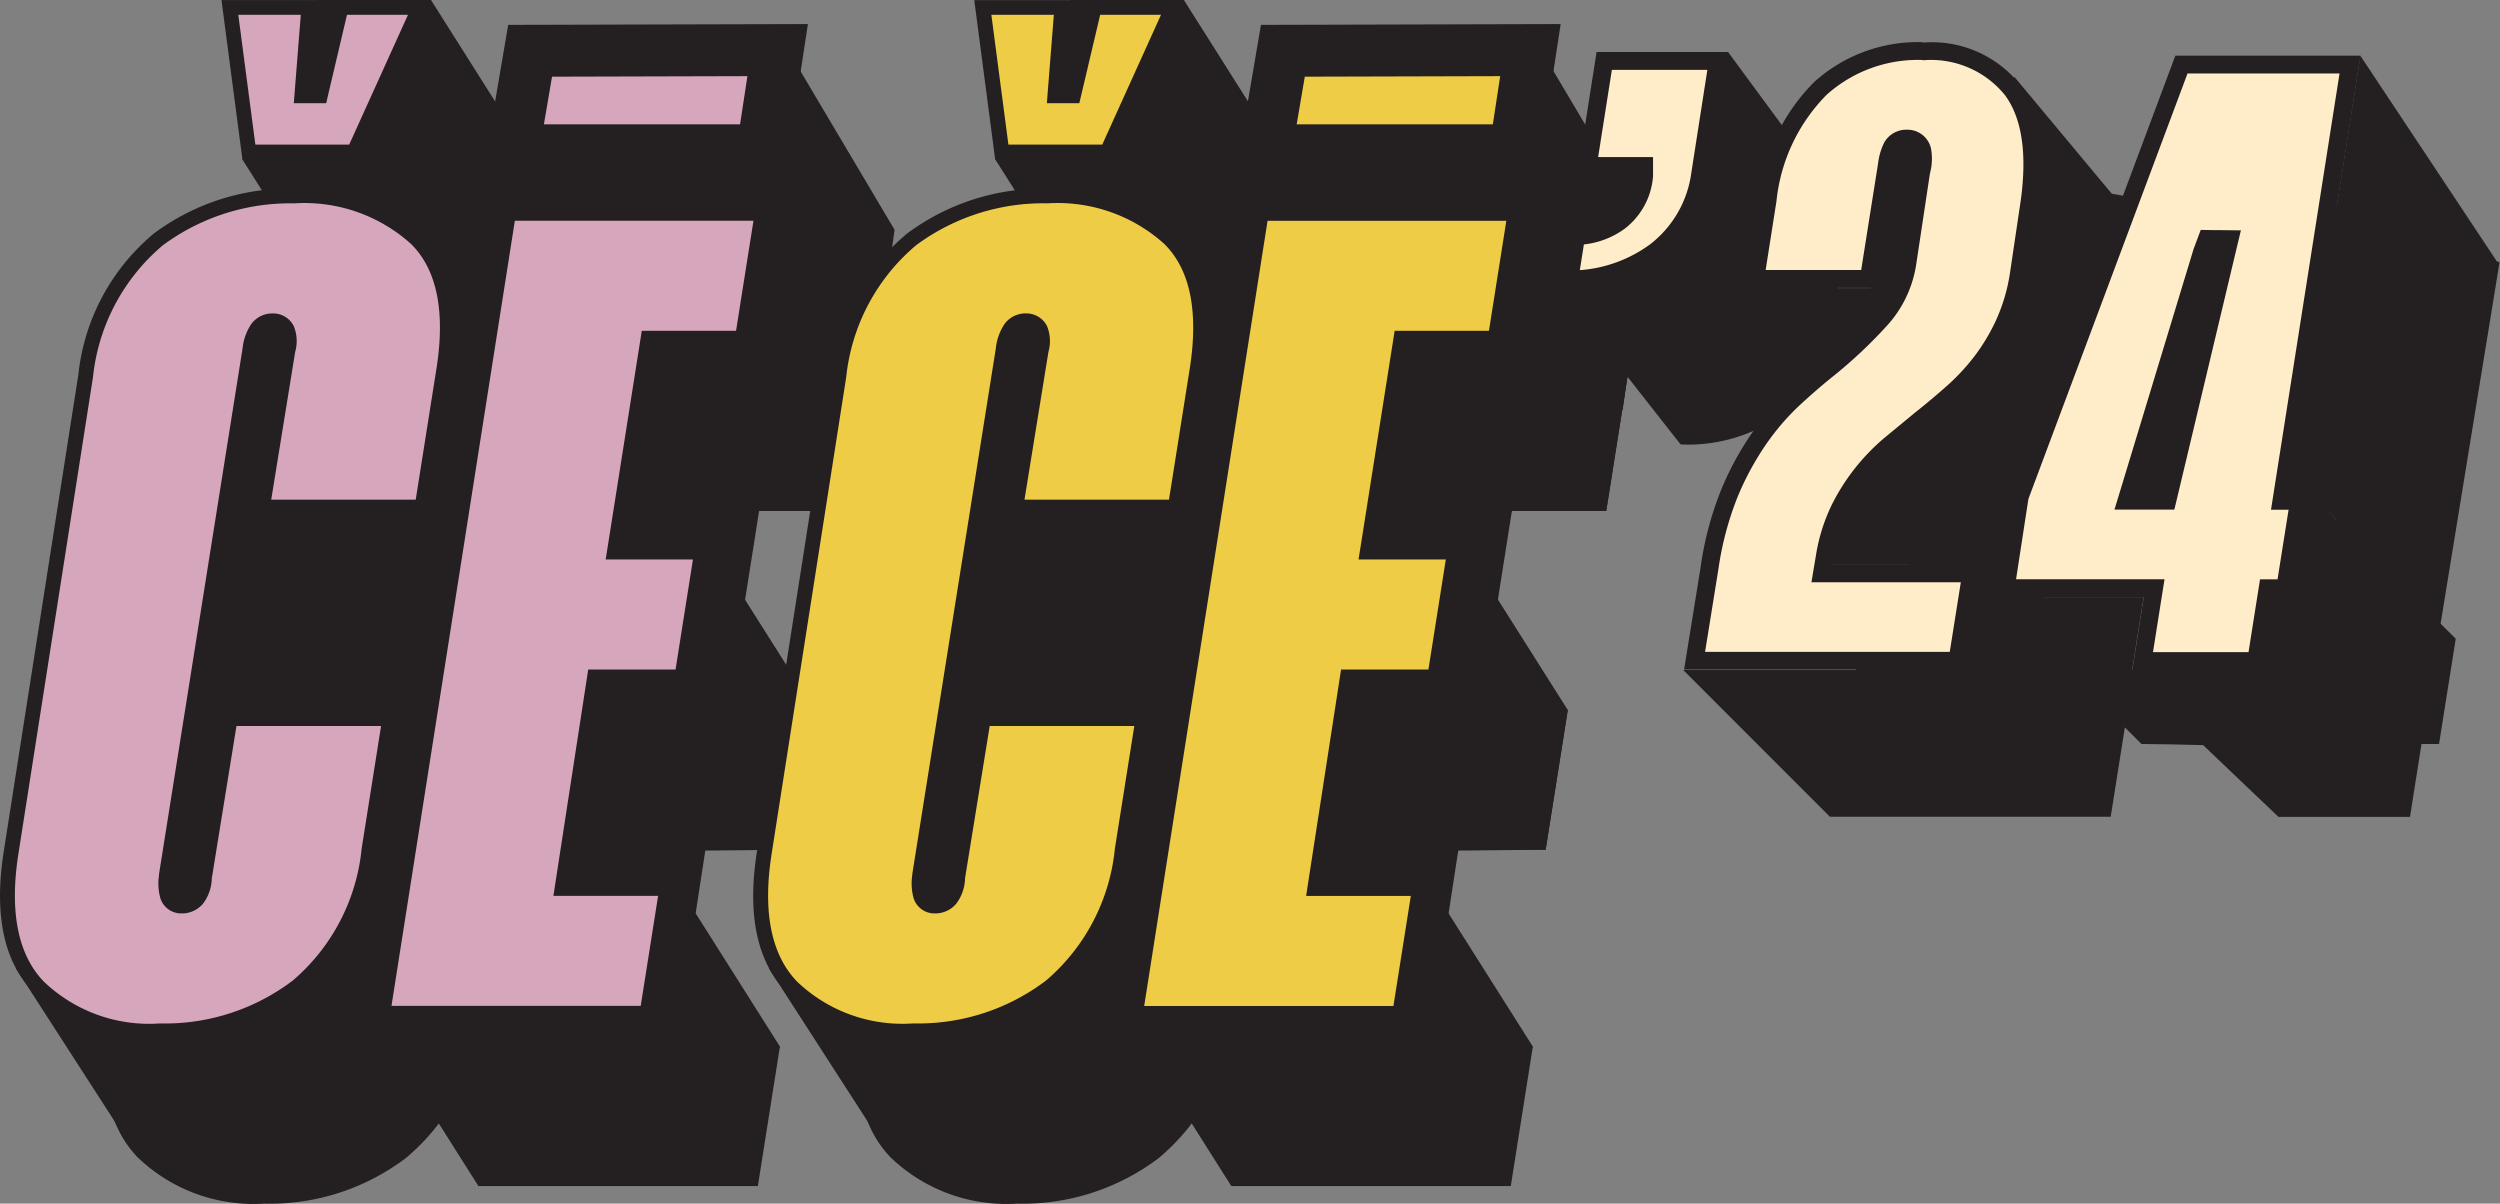
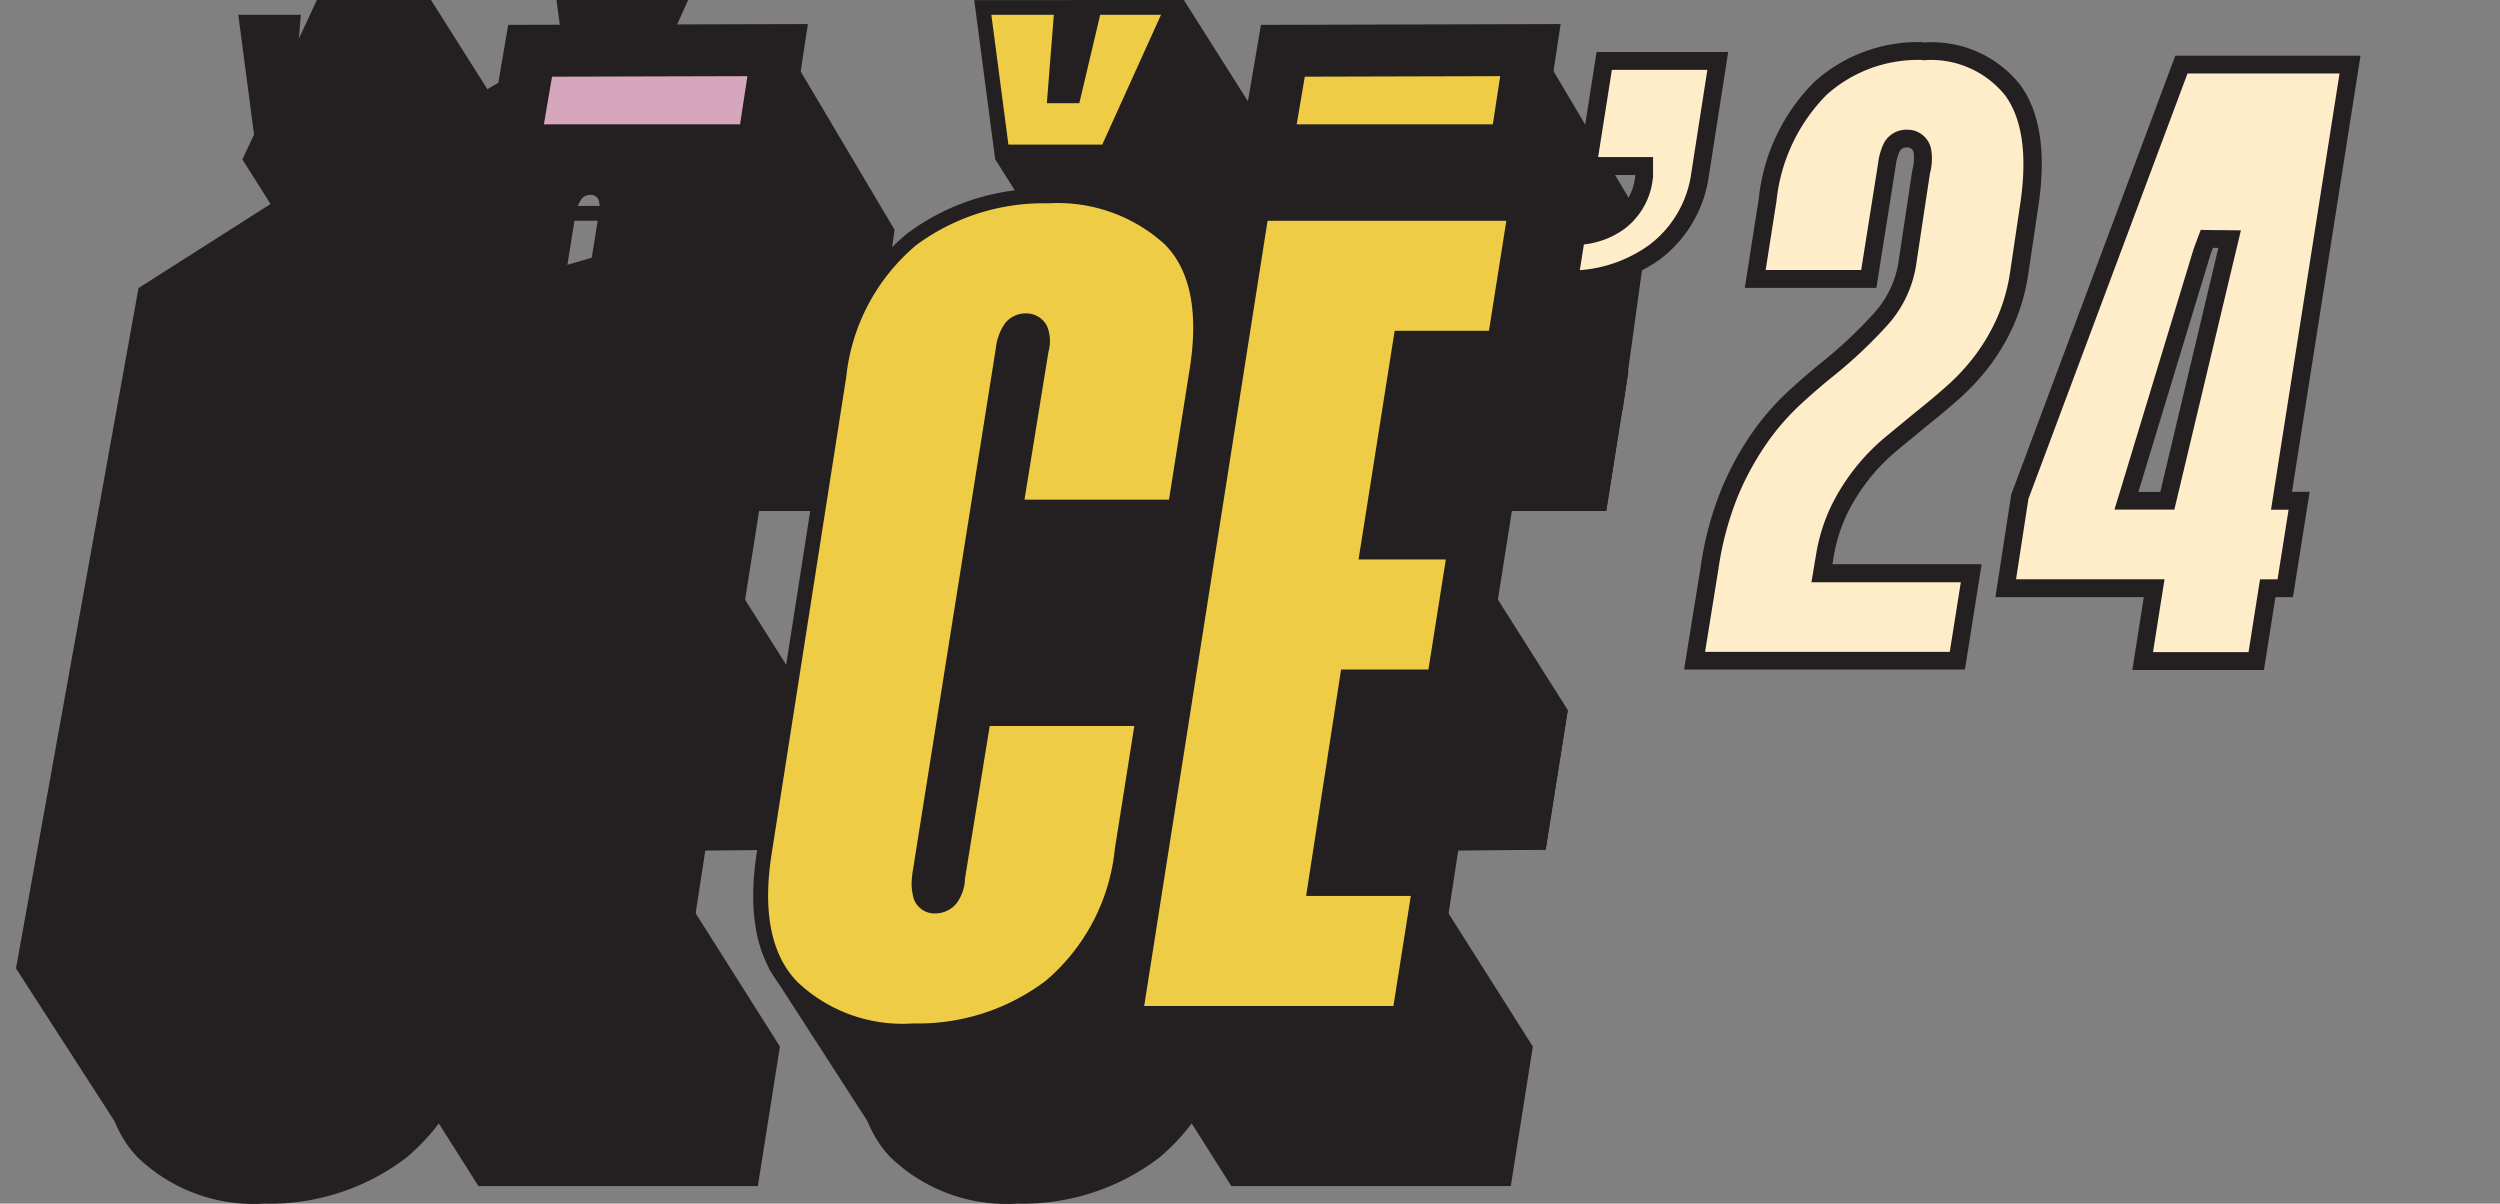
<svg xmlns="http://www.w3.org/2000/svg" width="96.295" height="46.36" viewBox="0 0 96.295 46.36">
  <rect x="0" y="0" width="96.295" height="46.36" fill="#808080" stroke="none" />
  <g data-name="Group 8803">
    <path data-name="Path 4017" d="m2739.267 166.951 4.275 7.207-.963 6.97-4.192-7.529.269-3.347.367-2.125z" transform="translate(-2709.085 -165.307)" style="fill:#241f20" />
-     <path data-name="Path 4018" d="m2705.26 171.087 8.734 2.564 1.652 3.691-6.929 6.588-5.156-7.4.7-5.364-.1-.162z" transform="translate(-2683.812 -168.247)" style="fill:#241f20" />
    <path data-name="Path 4019" d="m2699.356 189.888 4.028 6.367-.851 5.38h-3.633l-1.877 1.3 4.028 6.367-.851 5.38-4.3.043-.225 1.166 4.028 6.368-1.99 4.1-7.819-.25-1.8 1.531-4.028-6.367 5.082-28.437z" transform="translate(-2669.665 -181.953)" style="fill:#241f20" />
    <path data-name="Path 4020" d="m2665.595 167.1 4.028 6.367s3.461-.315 3.492-.409 3.77-5.734 3.77-5.734l-4.026-6.367h-4.393l-2.87 6.143z" transform="translate(-2656.259 -160.958)" style="fill:#241f20" />
    <path data-name="Path 4021" d="m2638.5 224.76-4.7-7.286 4.719-26.206 6.021-3.833 1.352.043 1.348.379 1.179.589 1.221.969 2.739 4.761-.884 25.488-6.573 5.772z" transform="translate(-2633.184 -180.172)" style="fill:#241f20" />
    <path data-name="Path 4022" d="M2657.06 197a.321.321 0 0 0-.313-.179.431.431 0 0 0-.359.179 1.655 1.655 0 0 0-.225.628l-3.227 20.309a1.736 1.736 0 0 0 .022.65.277.277 0 0 0 .291.2.488.488 0 0 0 .381-.179 1.232 1.232 0 0 0 .2-.672l1.031-6.365h6.725l-.851 5.38a8.171 8.171 0 0 1-2.87 5.448 8.671 8.671 0 0 1-5.47 1.77 6.443 6.443 0 0 1-4.865-1.77q-1.727-1.771-1.144-5.448l2.87-18.336a8.2 8.2 0 0 1 2.914-5.446 8.754 8.754 0 0 1 5.424-1.726 6.66 6.66 0 0 1 4.886 1.726q1.749 1.727 1.122 5.446l-.851 5.38h-6.725l1.032-6.365a1.091 1.091 0 0 0 0-.628zm5.783-12.821-1.667 7.255-5.6-1.113-.807-6.143h3.677l-.269 3.407h.179l.807-3.407z" transform="translate(-2642.214 -177.808)" style="fill:#241f20" />
    <path data-name="Path 4023" d="M2713.2 218.482h-3.633l-1.21 7.666h3.363l-.851 5.38h-3.369l-1.166 7.578h4.036l-.851 5.38h-10.76l4.933-31.384h10.357l-.851 5.38z" transform="translate(-2680.328 -198.8)" style="fill:#241f20" />
-     <path data-name="Path 4024" d="M2638.464 201.414a6.238 6.238 0 0 1-4.66-1.685c-1.08-1.107-1.439-2.857-1.067-5.2l2.87-18.338a7.962 7.962 0 0 1 2.8-5.264 8.512 8.512 0 0 1 5.253-1.669 6.39 6.39 0 0 1 4.686 1.643c1.091 1.075 1.44 2.824 1.041 5.2l-.814 5.143h-6.146l.978-6.034a1.276 1.276 0 0 0-.026-.8.605.605 0 0 0-.569-.337.713.713 0 0 0-.587.293 1.857 1.857 0 0 0-.277.744l-3.23 20.32a1.949 1.949 0 0 0 .033.785.561.561 0 0 0 .562.4.777.777 0 0 0 .6-.276 1.43 1.43 0 0 0 .271-.825l.991-6.117h6.148l-.8 5.05a7.935 7.935 0 0 1-2.763 5.266 8.432 8.432 0 0 1-5.3 1.711zm3.433-33.85-.731-5.572h3.041l-.269 3.407h.715l.807-3.407h3.008l-2.521 5.572z" transform="translate(-2632.311 -161.708)" style="fill:#d6a6bc" />
-     <path data-name="Path 4025" d="m2647.271 161.529-2.264 5h-3.614l-.657-5h2.407l-.221 2.79-.048.615h1.249l.1-.44.7-2.967h2.339m-4.36 7.263a6.136 6.136 0 0 1 4.485 1.562c1.021 1.007 1.343 2.671.958 4.951l-.775 4.9h-5.566l.923-5.693a1.521 1.521 0 0 0-.053-.987.888.888 0 0 0-.823-.492 1 1 0 0 0-.816.409 2.078 2.078 0 0 0-.326.858v.022l-3.227 20.309v.033a2.144 2.144 0 0 0 .05.888.841.841 0 0 0 .833.591 1.053 1.053 0 0 0 .811-.374 1.681 1.681 0 0 0 .339-.976l.95-5.868h5.57l-.748 4.719a7.663 7.663 0 0 1-2.654 5.085 8.145 8.145 0 0 1-5.12 1.652 5.87 5.87 0 0 1-4.456-1.6c-1.013-1.039-1.344-2.707-.987-4.96l2.868-18.33a7.678 7.678 0 0 1 2.694-5.085 8.235 8.235 0 0 1 5.082-1.612m5.244-7.832h-3.676l-.807 3.407h-.179l.269-3.407h-3.677l.807 6.143h4.483zm-5.245 7.263a8.752 8.752 0 0 0-5.425 1.726 8.193 8.193 0 0 0-2.914 5.447l-2.869 18.336q-.583 3.677 1.144 5.448a6.481 6.481 0 0 0 4.865 1.77 8.74 8.74 0 0 0 5.47-1.77 8.17 8.17 0 0 0 2.87-5.448l.851-5.38h-6.724l-1.031 6.365a1.215 1.215 0 0 1-.2.673.488.488 0 0 1-.381.179.277.277 0 0 1-.291-.2 1.7 1.7 0 0 1-.022-.65l3.227-20.309a1.618 1.618 0 0 1 .225-.628.425.425 0 0 1 .359-.179.32.32 0 0 1 .313.179 1.087 1.087 0 0 1 0 .628l-1.031 6.366h6.725l.851-5.38q.627-3.721-1.122-5.447a6.664 6.664 0 0 0-4.886-1.726z" transform="translate(-2631.557 -160.958)" style="fill:#241f20" />
-     <path data-name="Path 4026" d="m2685.284 221.739 4.842-30.813h9.777l-.76 4.809h-3.633l-1.3 8.239h3.363l-.762 4.807h-3.363l-1.252 8.148h4.032l-.761 4.809z" transform="translate(-2670.547 -182.706)" style="fill:#d6a6bc" />
+     <path data-name="Path 4025" d="m2647.271 161.529-2.264 5h-3.614l-.657-5h2.407l-.221 2.79-.048.615h1.249l.1-.44.7-2.967h2.339m-4.36 7.263a6.136 6.136 0 0 1 4.485 1.562c1.021 1.007 1.343 2.671.958 4.951l-.775 4.9h-5.566l.923-5.693a1.521 1.521 0 0 0-.053-.987.888.888 0 0 0-.823-.492 1 1 0 0 0-.816.409 2.078 2.078 0 0 0-.326.858v.022l-3.227 20.309v.033a2.144 2.144 0 0 0 .05.888.841.841 0 0 0 .833.591 1.053 1.053 0 0 0 .811-.374 1.681 1.681 0 0 0 .339-.976l.95-5.868h5.57l-.748 4.719c-1.013-1.039-1.344-2.707-.987-4.96l2.868-18.33a7.678 7.678 0 0 1 2.694-5.085 8.235 8.235 0 0 1 5.082-1.612m5.244-7.832h-3.676l-.807 3.407h-.179l.269-3.407h-3.677l.807 6.143h4.483zm-5.245 7.263a8.752 8.752 0 0 0-5.425 1.726 8.193 8.193 0 0 0-2.914 5.447l-2.869 18.336q-.583 3.677 1.144 5.448a6.481 6.481 0 0 0 4.865 1.77 8.74 8.74 0 0 0 5.47-1.77 8.17 8.17 0 0 0 2.87-5.448l.851-5.38h-6.724l-1.031 6.365a1.215 1.215 0 0 1-.2.673.488.488 0 0 1-.381.179.277.277 0 0 1-.291-.2 1.7 1.7 0 0 1-.022-.65l3.227-20.309a1.618 1.618 0 0 1 .225-.628.425.425 0 0 1 .359-.179.32.32 0 0 1 .313.179 1.087 1.087 0 0 1 0 .628l-1.031 6.366h6.725l.851-5.38q.627-3.721-1.122-5.447a6.664 6.664 0 0 0-4.886-1.726z" transform="translate(-2631.557 -160.958)" style="fill:#241f20" />
    <path data-name="Path 4027" d="m2698.687 190.453-.671 4.238h-3.632l-.075.482-1.21 7.666-.105.659h3.362l-.67 4.238h-3.365l-.073.484-1.166 7.577-.1.658h4.032l-.67 4.238h-9.6l4.752-30.242h9.2m.669-.571H2689l-4.933 31.384h10.76l.851-5.38h-4.035l1.166-7.577h3.363l.851-5.38h-3.363l1.21-7.666h3.632l.851-5.38z" transform="translate(-2669.665 -181.948)" style="fill:#241f20" />
    <path data-name="Path 4028" d="m2704.275 168.02 9.535-.026-.589 3.859h-9.6z" transform="translate(-2683.856 -166.064)" style="stroke:#241f20;stroke-miterlimit:10;stroke-width:2px;fill:#d6a6bc" />
    <path data-name="Path 4029" d="m2845 166.946 4.275 7.207-.963 6.97-4.192-7.53.269-3.347.367-2.126z" transform="translate(-2785.814 -165.304)" style="fill:#241f20" />
    <path data-name="Path 4030" d="m2809.922 171.087 8.736 2.564 1.652 3.691-7.11 4.572-5.378-4.691 1.107-6.058-.1-.162z" transform="translate(-2759.475 -168.247)" style="fill:#241f20" />
    <path data-name="Path 4031" d="m2805.08 189.888 4.03 6.367-.853 5.38h-3.63l-1.877 1.3 4.028 6.367-.853 5.38-4.3.043-.227 1.166 4.03 6.368-1.989 4.1-7.819-.25-1.8 1.531-4.028-6.367 5.082-28.437z" transform="translate(-2746.39 -181.953)" style="fill:#241f20" />
    <path data-name="Path 4032" d="m2771.325 167.1 4.028 6.367s3.461-.315 3.492-.409 3.77-5.734 3.77-5.734l-4.028-6.367h-4.393z" transform="translate(-2732.988 -160.958)" style="fill:#241f20" />
    <path data-name="Path 4033" d="m2744.226 224.76-4.7-7.286 4.719-26.206 6.021-3.833 1.352.043 1.348.379 1.181.589 1.221.969 2.739 4.761-.886 25.488-6.572 5.772z" transform="translate(-2709.908 -180.172)" style="fill:#241f20" />
    <path data-name="Path 4034" d="M2762.783 197a.32.32 0 0 0-.313-.179.432.432 0 0 0-.359.179 1.647 1.647 0 0 0-.225.628l-3.227 20.309a1.736 1.736 0 0 0 .022.65.277.277 0 0 0 .291.2.489.489 0 0 0 .382-.179 1.235 1.235 0 0 0 .2-.672l1.032-6.365h6.725l-.851 5.38a8.171 8.171 0 0 1-2.87 5.448 8.67 8.67 0 0 1-5.47 1.77 6.443 6.443 0 0 1-4.865-1.77q-1.727-1.771-1.144-5.448l2.87-18.336a8.194 8.194 0 0 1 2.914-5.446 8.754 8.754 0 0 1 5.424-1.726 6.659 6.659 0 0 1 4.886 1.726q1.749 1.727 1.122 5.446l-.851 5.38h-6.725l1.031-6.365a1.086 1.086 0 0 0 0-.628zm5.784-12.821-1.667 7.255-5.6-1.113-.807-6.143h3.676l-.269 3.407h.178l.807-3.407z" transform="translate(-2718.939 -177.808)" style="fill:#241f20" />
    <path data-name="Path 4035" d="M2818.919 218.482h-3.632l-1.21 7.666h3.363l-.851 5.38h-3.363l-1.166 7.578h4.035l-.851 5.38h-10.76l4.933-31.384h10.357l-.851 5.38z" transform="translate(-2757.052 -198.8)" style="fill:#241f20" />
    <path data-name="Path 4036" d="M2744.194 201.414a6.235 6.235 0 0 1-4.66-1.685c-1.079-1.107-1.439-2.857-1.066-5.2l2.87-18.338a7.961 7.961 0 0 1 2.8-5.264 8.511 8.511 0 0 1 5.253-1.669 6.389 6.389 0 0 1 4.686 1.643c1.091 1.075 1.441 2.824 1.041 5.2l-.814 5.143h-6.146l.978-6.034a1.278 1.278 0 0 0-.026-.8.6.6 0 0 0-.569-.337.715.715 0 0 0-.588.293 1.857 1.857 0 0 0-.276.744l-3.231 20.321a1.944 1.944 0 0 0 .033.785.561.561 0 0 0 .562.4.776.776 0 0 0 .595-.276 1.433 1.433 0 0 0 .271-.825l.991-6.117h6.148l-.8 5.05a7.934 7.934 0 0 1-2.763 5.266 8.432 8.432 0 0 1-5.3 1.711zm3.433-33.85-.731-5.572h3.041l-.269 3.407h.715l.807-3.407h3.008l-2.521 5.572z" transform="translate(-2709.04 -161.708)" style="fill:#eecc45" />
    <path data-name="Path 4037" d="m2753 161.529-2.263 5h-3.614l-.657-5h2.407l-.221 2.79-.048.615h1.249l.105-.44.7-2.967H2753m-4.359 7.263a6.137 6.137 0 0 1 4.485 1.562c1.02 1.007 1.343 2.671.958 4.951l-.776 4.9h-5.566l.923-5.693a1.524 1.524 0 0 0-.053-.987.89.89 0 0 0-.823-.493 1 1 0 0 0-.816.409 2.083 2.083 0 0 0-.326.859v.022l-3.227 20.309v.033a2.142 2.142 0 0 0 .05.888.841.841 0 0 0 .832.591 1.054 1.054 0 0 0 .811-.374 1.678 1.678 0 0 0 .339-.976l.95-5.868h5.57l-.748 4.719a7.665 7.665 0 0 1-2.654 5.086 8.146 8.146 0 0 1-5.12 1.65 5.87 5.87 0 0 1-4.456-1.6c-1.013-1.039-1.345-2.708-.987-4.96l2.868-18.33a7.679 7.679 0 0 1 2.695-5.086 8.234 8.234 0 0 1 5.082-1.612m5.242-7.828h-3.694l-.807 3.407h-.178l.269-3.407h-3.677l.807 6.143h4.483zm-5.246 7.263a8.752 8.752 0 0 0-5.424 1.726 8.19 8.19 0 0 0-2.914 5.447l-2.87 18.336q-.583 3.677 1.144 5.448a6.481 6.481 0 0 0 4.865 1.77 8.739 8.739 0 0 0 5.47-1.77 8.171 8.171 0 0 0 2.87-5.448l.851-5.38h-6.74l-1.032 6.365a1.22 1.22 0 0 1-.2.673.49.49 0 0 1-.381.179.277.277 0 0 1-.291-.2 1.694 1.694 0 0 1-.022-.65l3.227-20.309a1.618 1.618 0 0 1 .225-.628.425.425 0 0 1 .359-.179.32.32 0 0 1 .313.179 1.087 1.087 0 0 1 0 .628l-1.031 6.366h6.725l.851-5.38q.627-3.721-1.122-5.447a6.665 6.665 0 0 0-4.887-1.726z" transform="translate(-2708.281 -160.958)" style="fill:#241f20" />
    <path data-name="Path 4038" d="m2791.007 221.739 4.842-30.813h9.779l-.76 4.809h-3.633l-1.3 8.239h3.362l-.761 4.807h-3.363l-1.254 8.148h4.034l-.761 4.809z" transform="translate(-2747.272 -182.706)" style="fill:#eecc45" />
    <path data-name="Path 4039" d="m2804.411 190.453-.67 4.238h-3.632l-.076.482-1.21 7.666-.105.659h3.362l-.67 4.238h-3.365l-.074.484-1.171 7.58-.1.658h4.032l-.67 4.238h-9.6l4.752-30.242h9.2m.668-.571h-10.357l-4.933 31.384h10.76l.851-5.38h-4.035l1.166-7.577h3.363l.851-5.38h-3.363l1.21-7.666h3.632l.851-5.38z" transform="translate(-2746.39 -181.948)" style="fill:#241f20" />
    <path data-name="Path 4040" d="m2810 168.02 9.535-.026-.589 3.859h-9.6z" transform="translate(-2760.586 -166.064)" style="fill:#eecc45;stroke:#241f20;stroke-miterlimit:10;stroke-width:2px" />
  </g>
  <g data-name="Group 8804">
-     <path data-name="Path 4041" d="m2886.715 176.37-.116-.039-5.257-7.921-.92 5.841-.561-.188-3.458 9.243.016-1.311c.339-2.14 1.748-5.191.947-6.271-.609-.822-3.5-1.648-5.6-2l-3.751-4.5-2 5.115-2.7-3.516-.829 6.538h-1.272l.485-3.105h-.6l.1-.268-4.214-5.724-2.135 6.2-1.231-1.588-2.449.124 2.4 2.89-3.113 1.5 4.7 5.989.018-.014v.018a6.269 6.269 0 0 0 3.918-1.165 4.683 4.683 0 0 0 1.476-1.884l1.689 1.689-2.035 2.611-.206 3.715.959-.341h3c-.158.194-.313.4-.464.616a11.532 11.532 0 0 0-1.165 2.147 10.1 10.1 0 0 0-.444 1.3h-6.644l5.65 5.651h10.816l.545-3.442.639.639 1.076.014 1.3.03 2.9 2.763h5.069l.442-2.806h.676l.643-4.055-.583-.579 2.268-13.908zm-6.749 9.463.446.437v.009zm-7.415 6.237.442-2.806h-3.84l1.14-.94q.642-.508 1.269-1.065a8.855 8.855 0 0 0 1.149-1.249c.35-.462.908 1.453 1.167.879.119-.266.629-.107 1.156.071l-1.5 4-.172 1.108h-.812z" transform="translate(-2790.425 -166.263)" style="fill:#241f20" />
    <path data-name="Path 4042" d="m2869.466 191.673.579-3.591a12.3 12.3 0 0 1 .771-2.877 11.359 11.359 0 0 1 1.131-2.083 9.576 9.576 0 0 1 1.3-1.517c.467-.433.927-.831 1.366-1.183a17.817 17.817 0 0 0 1.95-1.829 4.182 4.182 0 0 0 1.082-2.172l.541-3.584a1.889 1.889 0 0 0 .043-.81.576.576 0 0 0-.586-.462.636.636 0 0 0-.588.33 2.188 2.188 0 0 0-.19.666l-.7 4.412h-4.365l.478-3.051a7.122 7.122 0 0 1 2.039-4.293 5.667 5.667 0 0 1 3.944-1.433 4 4 0 0 1 3.458 1.483c.739 1 .952 2.54.63 4.575l-.373 2.5a7.274 7.274 0 0 1-.531 1.854 7.629 7.629 0 0 1-.874 1.488 8.239 8.239 0 0 1-1.105 1.2c-.41.366-.831.718-1.252 1.051l-1.154.952a7.867 7.867 0 0 0-1.115 1.131 7.727 7.727 0 0 0-.9 1.414 6.517 6.517 0 0 0-.572 1.854l-.1.6h5.749l-.533 3.369h-10.116z" transform="translate(-2804.207 -166.211)" style="fill:#ffecc8" />
    <path data-name="Path 4043" d="M2877.2 167.628a3.664 3.664 0 0 1 3.183 1.343c.682.925.875 2.376.566 4.323l-.371 2.5a6.851 6.851 0 0 1-.506 1.767 7.486 7.486 0 0 1-.835 1.424 8.094 8.094 0 0 1-1.057 1.151c-.407.362-.822.712-1.236 1.039l-1.149.947a8.105 8.105 0 0 0-2.1 2.657 6.962 6.962 0 0 0-.6 1.952l-.035.2-.133.8h5.754l-.426 2.682h-9.425l.515-3.195a12.07 12.07 0 0 1 .748-2.8 10.976 10.976 0 0 1 1.1-2.019 9.245 9.245 0 0 1 1.256-1.463c.46-.428.914-.819 1.353-1.17a18.094 18.094 0 0 0 1.984-1.863 4.505 4.505 0 0 0 1.167-2.353l.538-3.563a2.186 2.186 0 0 0 .041-.964.927.927 0 0 0-.92-.723.977.977 0 0 0-.885.5 2.451 2.451 0 0 0-.231.785l-.653 4.119h-3.68l.417-2.652a6.811 6.811 0 0 1 1.929-4.094 5.262 5.262 0 0 1 3.712-1.343m0-.687a5.97 5.97 0 0 0-4.174 1.522 7.438 7.438 0 0 0-2.147 4.495l-.54 3.447h5.069l.744-4.7a2.046 2.046 0 0 1 .151-.558.3.3 0 0 1 .286-.151.24.24 0 0 1 .254.2 1.7 1.7 0 0 1-.051.675l-.54 3.584a3.805 3.805 0 0 1-1 1.994 17.244 17.244 0 0 1-1.908 1.792c-.451.362-.913.76-1.387 1.2a9.9 9.9 0 0 0-1.353 1.572 11.594 11.594 0 0 0-1.165 2.146 12.567 12.567 0 0 0-.794 2.957l-.643 3.989h10.816l.643-4.055h-5.747l.034-.2a6.232 6.232 0 0 1 .54-1.757 7.481 7.481 0 0 1 1.927-2.435l1.149-.948q.641-.508 1.268-1.064a8.871 8.871 0 0 0 1.149-1.249 8.111 8.111 0 0 0 .913-1.554 7.639 7.639 0 0 0 .559-1.943l.373-2.5q.508-3.21-.693-4.833a4.339 4.339 0 0 0-3.749-1.608z" transform="translate(-2803.154 -165.304)" style="fill:#241f20" />
    <path data-name="Path 4044" d="m2918.483 193 .442-2.806h-5.717l.542-3.524 6.225-16.645h6.493l-2.639 16.8h.68l-.534 3.369h-.675l-.442 2.806h-4.376zm2.284-15.764-2.914 9.589h1.58l2.4-10.077-.878-.012-.186.5z" transform="translate(-2835.955 -167.536)" style="fill:#ffecc8" />
    <path data-name="Path 4045" d="m2925.02 169.461-2.515 16.007-.124.794h.677l-.426 2.682h-.675l-.091.579-.351 2.224h-3.68l.318-2.012.126-.794h-5.719l.476-3.094 6.129-16.389h5.852m-8.674 16.8h2.314l.126-.526 2.238-9.395.2-.835-.858-.009h-.208l-.481-.009-.169.451-.1.27-.007.021-.007.021-2.771 9.127-.27.885m9.477-17.485h-7.131l-6.321 16.9-.609 3.955h5.715l-.441 2.806h5.069l.442-2.806h.675l.643-4.056h-.68l2.639-16.8zm-8.553 16.8 2.771-9.127.1-.27h.208l-2.238 9.4h-.843z" transform="translate(-2834.906 -166.629)" style="fill:#241f20" />
    <path data-name="Path 4046" d="M2852.194 176.275a3.069 3.069 0 0 0 1.669-.565 2.472 2.472 0 0 0 .945-1.714V173.573h-2.172l.636-4.046h4.376l-.682 4.369a4.508 4.508 0 0 1-1.728 2.975 5.759 5.759 0 0 1-3.309 1.087l.263-1.68z" transform="translate(-2791.485 -167.176)" style="fill:#ffecc8" />
    <path data-name="Path 4047" d="m2856.19 168.951-.618 3.966a4.169 4.169 0 0 1-1.6 2.763 5.216 5.216 0 0 1-2.694.986l.156-.991a3.256 3.256 0 0 0 1.577-.609 2.808 2.808 0 0 0 1.08-1.943l.007-.046v-.767h-2.115l.529-3.359h3.68m.8-.687h-5.069l-.743 4.736h2.232v.034a2.138 2.138 0 0 1-.811 1.487 2.85 2.85 0 0 1-1.758.508l-.373 2.367a6.274 6.274 0 0 0 3.92-1.165 4.871 4.871 0 0 0 1.858-3.2l.744-4.765z" transform="translate(-2790.426 -166.26)" style="fill:#241f20" />
  </g>
</svg>